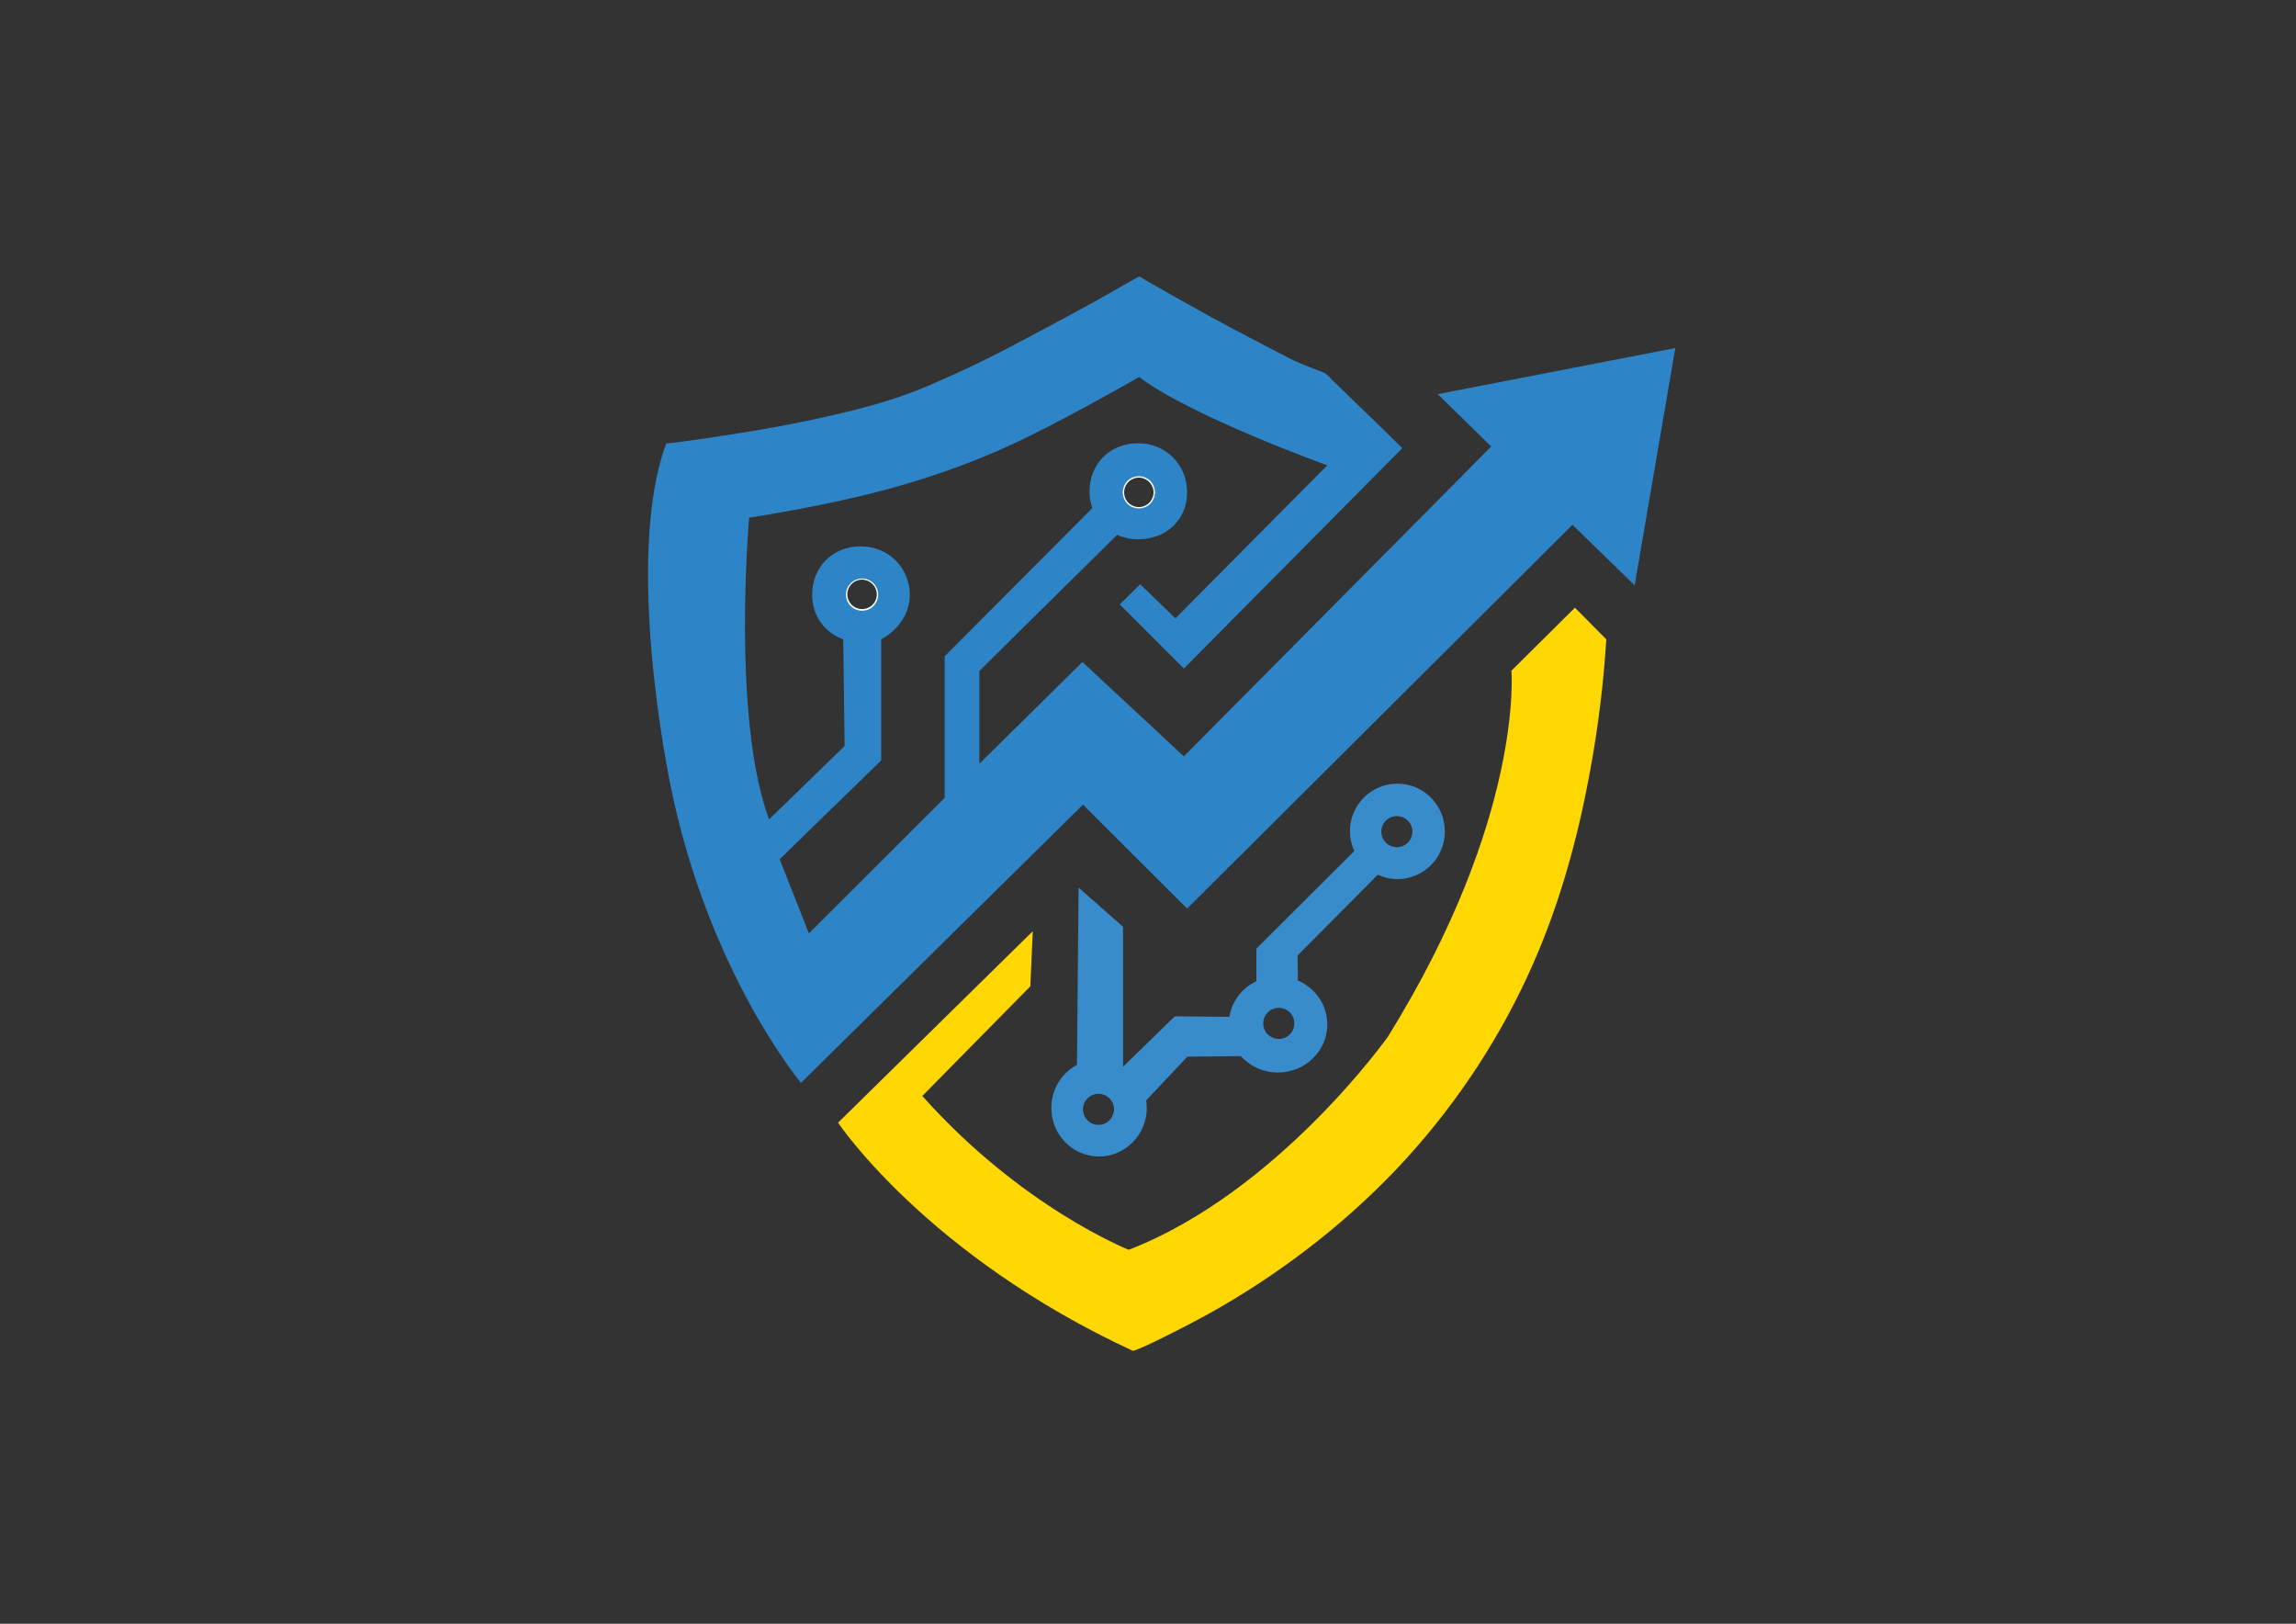
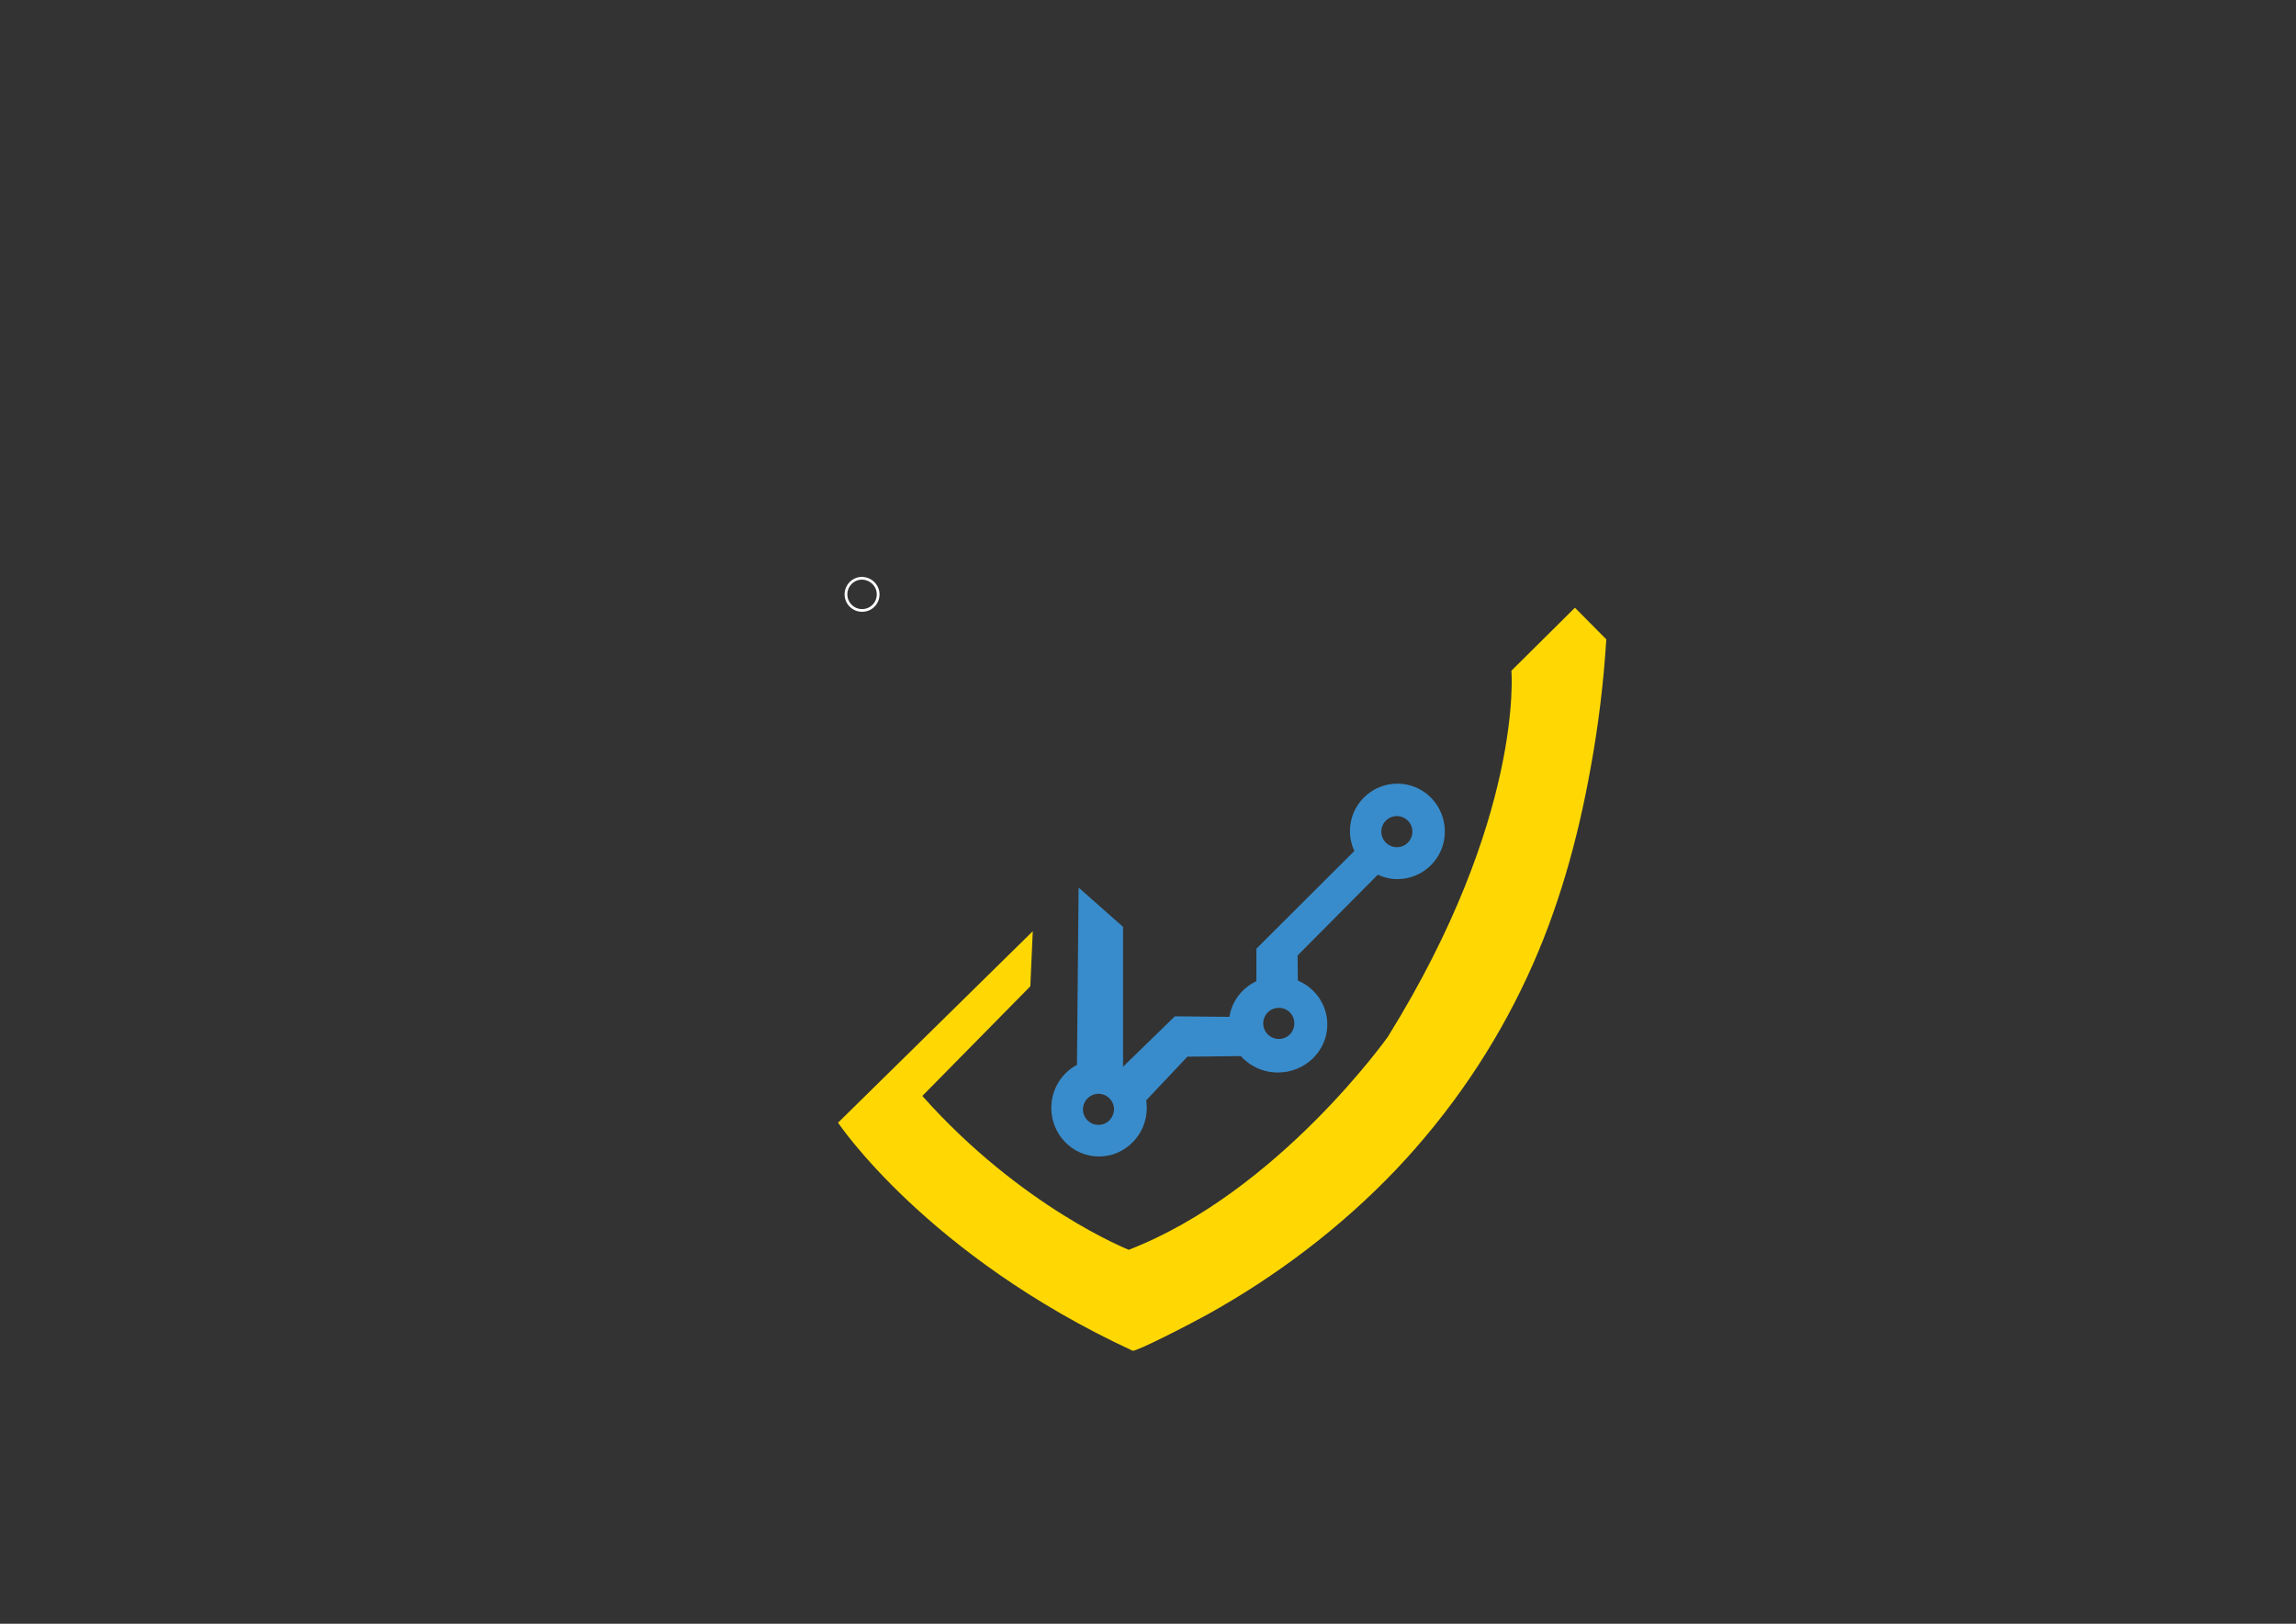
<svg xmlns="http://www.w3.org/2000/svg" version="1.1" id="Layer_1" x="0px" y="0px" viewBox="0 0 841.9 595.3" style="enable-background:new 0 0 841.9 595.3;" xml:space="preserve">
  <rect x="0" y="0" width="841.9" height="595.3" fill="#333333" stroke="none" />
  <style type="text/css">
	.st0{fill:none;stroke:#FFFFFF;stroke-miterlimit:10;}
	.st1{fill:#2D85C7;}
	.st2{fill:none;stroke:#020203;stroke-miterlimit:10;}
	.st3{fill:#FFD803;}
	.st4{fill:#398CCB;}
</style>
  <g>
-     <path class="st0" d="M423.5,180.5c0,3.2-2.6,5.9-5.9,5.9c-3.3,0-5.9-2.6-5.9-5.9c0-3.2,2.6-5.9,5.9-5.9   C420.8,174.6,423.5,177.3,423.5,180.5z" />
    <path class="st0" d="M322,217.9c0,3.3-2.6,5.9-5.9,5.9c-3.2,0-5.9-2.6-5.9-5.9c0-3.2,2.6-5.9,5.9-5.9   C319.4,212.1,322,214.7,322,217.9z" />
-     <path class="st1" d="M527.2,144.5l19.6,19.2L434.1,277.3l-37.2-34.6L359.1,280v-34l50.5-49.9l0,0c2.3,1,4.9,1.6,7.8,1.6   c10.4,0,17.9-7.3,17.9-17.2c0-9.9-7.6-18-18-18c-10.4,0-17.8,7.7-17.8,17.7c0,2.1,0.4,4.2,1,6.1l-54.1,54.3v51.9l-49.8,49.7   L285.9,315l37.2-36.2v-44.4c0,0,10.3-5,10.5-16.1c0.1-9.9-7.6-18-18-18c-10.4,0-17.8,7.7-17.8,17.7c0,7.7,4.5,13.9,11.4,16.4   l0.5,39.1L282,300.4c-13.8-37.3-7.3-110.6-7.3-110.6c4.3-0.7,8.7-1.4,13-2.2c15.6-2.8,31.1-6.1,46.3-10.7   c14.9-4.5,29.5-10.1,43.4-17c9.3-4.6,18.4-9.5,27.5-14.5c4.3-2.4,8.5-4.7,12.8-7.2c18.9,14.4,69,32.4,69,32.4l-55.7,56.1   l-12.9-12.5l-7.5,7.4l23.5,23.5c0,0,80.1-80.8,80.1-80.8c-1.7-1.7-3.4-3.3-5.1-5c-3.4-3.4-6.9-6.7-10.4-10.1   c-3.2-3.2-6.5-6.3-9.7-9.4c-1.1-1.1-2.2-2.5-3.6-3.2c-0.4-0.2-8.4-3.1-11.9-4.9c-3.5-1.7-24.3-12.6-29.1-15.3   c-4.4-2.4-8.9-4.9-13.3-7.4c-3.2-1.8-6.4-3.7-9.7-5.5c-1-0.6-2.1-1.2-3.1-1.9c-0.2-0.1-0.3-0.2-0.5-0.2c-0.2,0-0.4,0.1-0.6,0.2   c-4.9,2.8-9.8,5.6-14.8,8.4c-4.9,2.7-9.8,5.4-14.7,8c-5.1,2.7-10.1,5.4-15.2,8.1c-10.5,5.6-21.3,10.7-32.3,15.4   c-10.7,4.6-22.2,7.8-33.5,10.4c-9.7,2.3-19.5,4.2-29.4,5.9c-7.8,1.3-15.6,2.5-23.4,3.6c-3.2,0.4-6.4,0.9-9.6,1.2   c-15.8,42.3,1.4,124.5,1.4,124.5c13.7,68.9,48,109.9,48,109.9L397.1,295l38.2,38.1l141.3-140.7l22.8,22.2l14.9-87L527.2,144.5z    M417.6,174.6c3.2,0,5.9,2.6,5.9,5.9c0,3.2-2.6,5.9-5.9,5.9c-3.3,0-5.9-2.6-5.9-5.9C411.7,177.3,414.3,174.6,417.6,174.6z    M316.1,212.1c3.2,0,5.9,2.6,5.9,5.9c0,3.3-2.6,5.9-5.9,5.9c-3.2,0-5.9-2.6-5.9-5.9C310.2,214.7,312.9,212.1,316.1,212.1z" />
    <path class="st2" d="M316.1,212.1" />
    <path class="st2" d="M310.2,217.9" />
    <path class="st2" d="M316.1,223.8" />
    <path class="st0" d="M242.8,162.8" />
    <path class="st3" d="M577.5,222.8l-23.3,23.1c0,0,4.7,53.7-45.3,134.2c0,0-40.3,56.9-95,78.1c0,0-39.3-15.5-75.7-56.4l39.6-40.2   l0.9-20.2l-71.4,70.2c0,0,32.4,48.6,108,83.6c1.1,0.5,20.8-9.6,27.3-13.2c25.6-14.2,49.2-32.1,69.4-53.3   c19.7-20.8,36.1-44.8,48.1-70.8c11.2-24.1,18.4-49.9,23.1-76.1c2.9-15.7,4.8-31.5,5.8-47.4L577.5,222.8z" />
    <path class="st4" d="M512.4,287.3c-9.6,0-17.4,7.8-17.4,17.4c0,2.6,0.6,5.1,1.6,7.3l-35.9,35.8v11.9c-5.2,2.5-9,7.3-9.9,13.1h-0.1   l-19.9-0.2L412,390.9h0l-0.2,0.2v-51.3l-16.3-14.4l-0.6,65c-5.6,3-9.4,8.9-9.4,15.8c0,9.8,7.8,17.8,17.5,17.8   c9.6,0,17.5-8,17.5-17.8c0-1-0.1-1.9-0.2-2.8l15.1-16l19.6-0.2c3.3,3.7,8.2,6,13.6,6c10,0,18.1-7.9,18.1-17.6   c0-7.2-4.4-13.4-10.8-16.1l-0.1-9.2l29.4-29.6c2.2,1,4.6,1.6,7.2,1.6c9.6,0,17.4-7.8,17.4-17.4C529.8,295.1,522,287.3,512.4,287.3z    M402.8,412.4c-3.1,0-5.7-2.5-5.7-5.7c0-3.1,2.6-5.7,5.7-5.7c3.1,0,5.7,2.6,5.7,5.7C408.4,409.9,405.9,412.4,402.8,412.4z    M468.9,380.9c-3.1,0-5.7-2.5-5.7-5.7c0-3.1,2.5-5.7,5.7-5.7c3.2,0,5.7,2.5,5.7,5.7C474.6,378.4,472.1,380.9,468.9,380.9z    M512.2,310.6c-3.1,0-5.7-2.5-5.7-5.7c0-3.2,2.6-5.7,5.7-5.7c3.1,0,5.7,2.5,5.7,5.7C517.9,308,515.4,310.6,512.2,310.6z" />
  </g>
</svg>